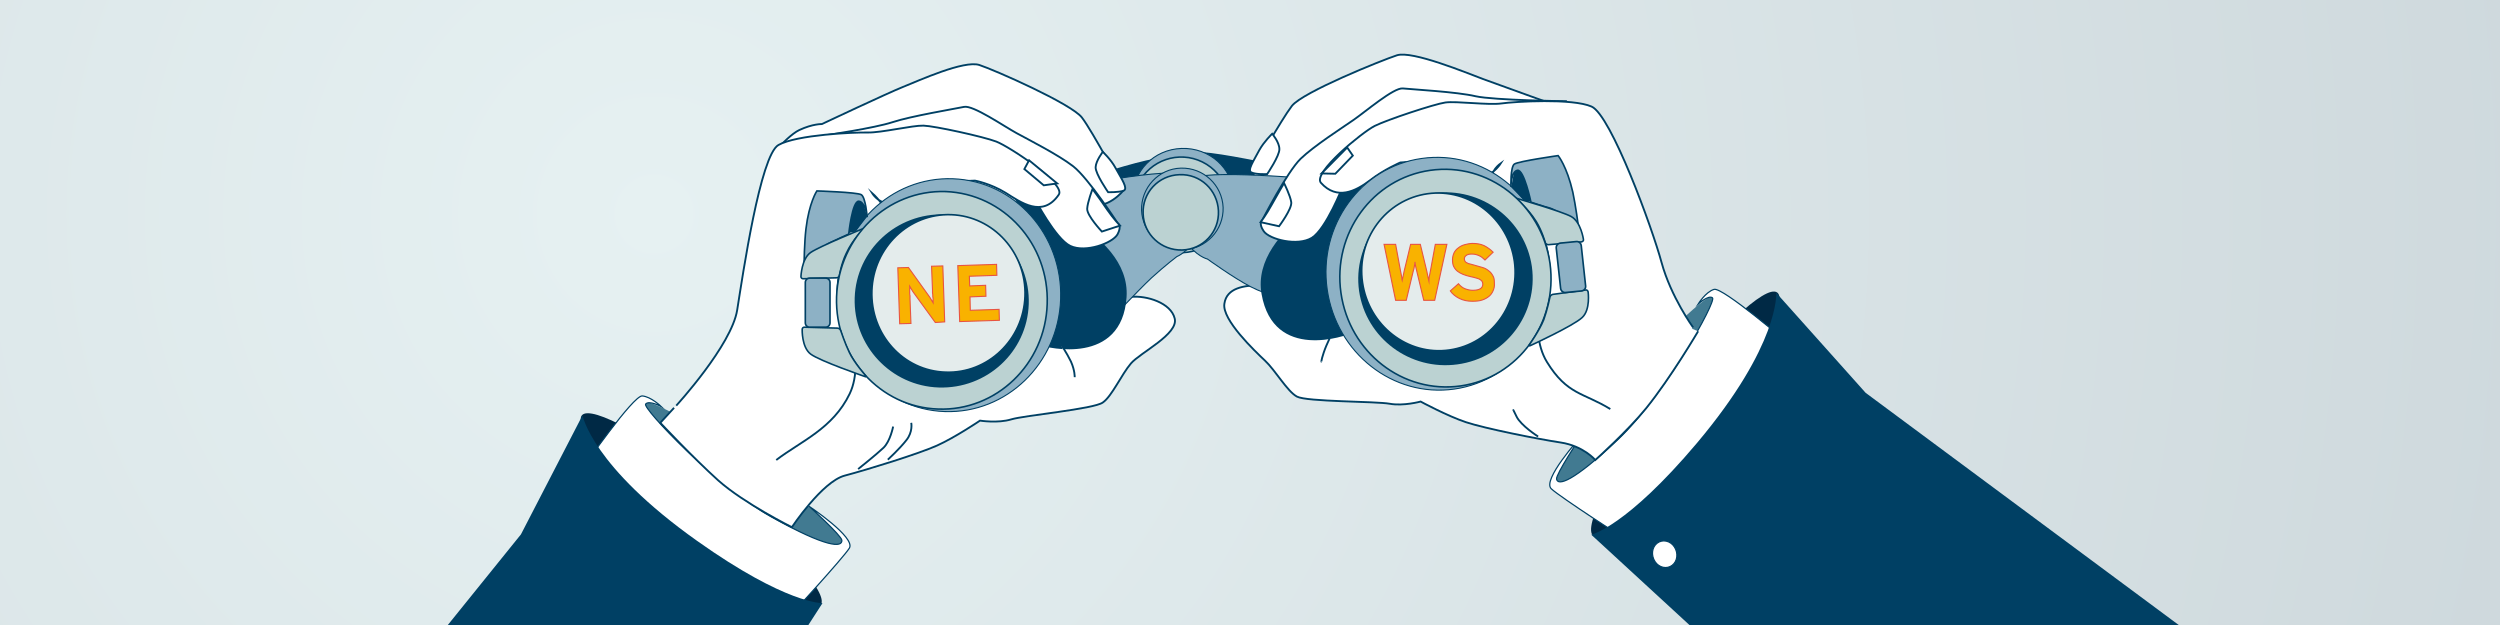
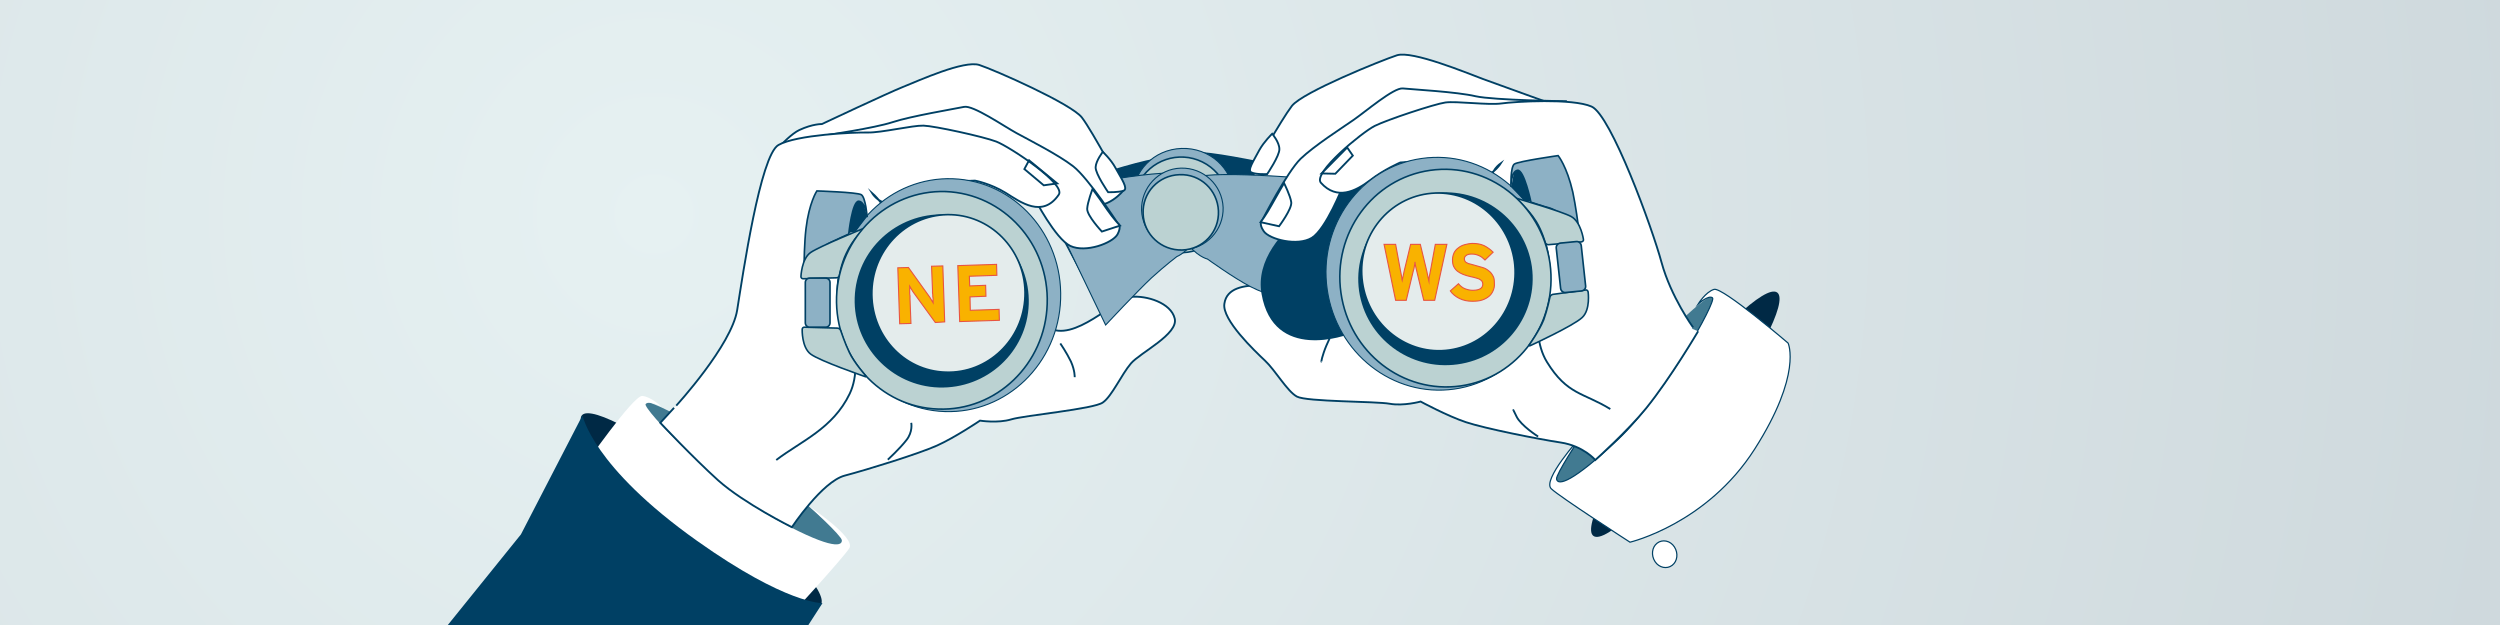
<svg xmlns="http://www.w3.org/2000/svg" version="1.1" id="Ebene_1" x="0px" y="0px" viewBox="0 0 800 200" style="enable-background:new 0 0 800 200;" xml:space="preserve">
  <rect x="0" y="0" width="800" height="200" fill="#333333" stroke="none" />
  <style type="text/css">
	.st0{fill:url(#SVGID_1_);}
	.st1{fill:none;}
	.st2{fill:#417A91;}
	.st3{fill:#002945;}
	.st4{fill:#FFFFFF;}
	.st5{fill:none;stroke:#004064;stroke-width:0.392;stroke-miterlimit:10;}
	.st6{fill:#004064;}
	.st7{fill:#8DB1C5;}
	.st8{fill:none;stroke:#004064;stroke-width:0.348;stroke-miterlimit:10;}
	.st9{fill:#BBD2D2;}
	.st10{fill:none;stroke:#004064;stroke-width:0.518;stroke-miterlimit:10;}
	.st11{fill:none;stroke:#004064;stroke-width:0.605;stroke-miterlimit:10;}
	.st12{fill:none;stroke:#004064;stroke-width:0.533;stroke-miterlimit:10;}
	.st13{fill:#E4ECEC;}
	.st14{fill:#F9B200;}
	.st15{fill:none;stroke:#E85441;stroke-width:0.355;stroke-miterlimit:11.069;}
</style>
  <g>
    <g>
      <g>
        <g>
          <radialGradient id="SVGID_1_" cx="35.929" cy="51.024" r="0.863" gradientTransform="matrix(935.255 0 0 935.255 -33389.594 -47651.629)" gradientUnits="userSpaceOnUse">
            <stop offset="0" style="stop-color:#E6F1F2" />
            <stop offset="0.945" style="stop-color:#C8D2D7" />
            <stop offset="1" style="stop-color:#C8D2D7" />
          </radialGradient>
          <polygon class="st0" points="0,0 800,0 800,200 0,200     " />
        </g>
      </g>
    </g>
  </g>
  <polyline class="st1" points="-92.7,184.1 707.3,184.1 707.3,14.1 -92.7,14.1 " />
  <path class="st2" d="M270.3,174.5c-1.7,2.4-20.2-4.1-38.2-16.9c-18-12.8-29.8-26.5-28-28.9c1.7-2.4,17.7,6.1,35.7,19  C257.7,160.5,272,172.2,270.3,174.5" />
  <path class="st3" d="M262.6,193.6c-2.9,3.5-22.4-7.2-43.5-24c-21.1-16.8-35.8-33.2-32.9-36.7c2.9-3.5,22.4,7.2,43.5,24  C250.8,173.6,265.5,190,262.6,193.6" />
  <path class="st4" d="M211.6,130.1c0,0-3.9-2.1-5-0.8c-1.1,1.3,22.6,26.3,40.4,36.2c17.8,9.9,22.5,9.7,22.4,7.4  c-0.1-1.5-10.5-10.9-10.5-10.9s15,10,12.9,13.4c-2,3.2-20.1,22.9-20.1,22.9s-25.3,0.5-46.1-18.9s-18.8-30.1-18.8-30.1  s15.8-22.7,18.7-22.6C208.3,126.9,211.6,130.1,211.6,130.1" />
-   <path class="st5" d="M211.6,130.1c0,0-3.9-2.1-5-0.8c-1.1,1.3,22.6,26.3,40.4,36.2c17.8,9.9,22.5,9.7,22.4,7.4  c-0.1-1.5-10.5-10.9-10.5-10.9s15,10,12.9,13.4c-2,3.2-20.1,22.9-20.1,22.9s-25.3,0.5-46.1-18.9s-18.8-30.1-18.8-30.1  s15.8-22.7,18.7-22.6C208.3,126.9,211.6,130.1,211.6,130.1z" />
  <path class="st6" d="M69.3,291.7L166.7,171l19.7-38.1c0,0,3,16.3,36.7,40.2c28.6,20.3,40.1,19.9,40.1,19.9l-48.8,75.6l-64.4,70.8" />
  <path class="st4" d="M237.3,210.5c-0.8,2.2-3,3.4-5,2.6c-2-0.8-2.9-3.3-2.1-5.5c0.8-2.2,3-3.4,5-2.6  C237.2,205.8,238.1,208.3,237.3,210.5" />
  <path class="st5" d="M237.3,210.5c-0.8,2.2-3,3.4-5,2.6c-2-0.8-2.9-3.3-2.1-5.5c0.8-2.2,3-3.4,5-2.6  C237.2,205.8,238.1,208.3,237.3,210.5z" />
  <path class="st2" d="M497.7,155c2.3,1.8,18.6-9.1,32.8-26c14.2-16.9,22.2-33.2,19.9-35c-2.3-1.8-15.6,10.4-29.8,27.3  C506.4,138.3,495.4,153.2,497.7,155" />
  <path class="st3" d="M509.9,171.5c3.7,2.7,19.9-12.6,36.1-34.1c16.2-21.5,26.4-41.1,22.7-43.8c-3.7-2.7-19.9,12.6-36.1,34.1  C516.3,149.3,506.2,168.9,509.9,171.5" />
  <path class="st4" d="M543.4,97.3c0,0,3.3-3,4.6-2c1.4,1-15.3,31.1-30.1,45.2c-14.8,14-19.4,15-19.8,12.8c-0.3-1.4,7.4-13.1,7.4-13.1  s-12.1,13.4-9.1,16.2c2.7,2.6,25.2,17.1,25.2,17.1s24.6-5.8,39.9-29.8c15.3-24,10.7-33.9,10.7-33.9s-21-18-23.7-17.2  C545.8,93.4,543.4,97.3,543.4,97.3" />
  <path class="st5" d="M543.4,97.3c0,0,3.3-3,4.6-2c1.4,1-15.3,31.1-30.1,45.2c-14.8,14-19.4,15-19.8,12.8c-0.3-1.4,7.4-13.1,7.4-13.1  s-12.1,13.4-9.1,16.2c2.7,2.6,25.2,17.1,25.2,17.1s24.6-5.8,39.9-29.8c15.3-24,10.7-33.9,10.7-33.9s-21-18-23.7-17.2  C545.8,93.4,543.4,97.3,543.4,97.3z" />
-   <path class="st6" d="M655.5,284.4l66.1-66.3L597,125.7l-28.6-32c0,0,1.2,16.5-25.4,48.1c-22.6,26.8-33.8,29.3-33.8,29.3l66.2,60.9  L655.5,284.4" />
  <path class="st4" d="M529.6,179.7c1.3,2,3.8,2.5,5.5,1.2s2-3.9,0.7-5.9c-1.3-2-3.8-2.5-5.5-1.2C528.6,175.1,528.3,177.7,529.6,179.7  " />
  <path class="st5" d="M529.6,179.7c1.3,2,3.8,2.5,5.5,1.2s2-3.9,0.7-5.9c-1.3-2-3.8-2.5-5.5-1.2C528.6,175.1,528.3,177.7,529.6,179.7  z" />
  <path class="st6" d="M383.5,78c0,0,3.9,2.3,8.7,5.9c4.8,3.6,16.2,13.5,16.2,13.5l15.1-41.1c0,0-40.4-10.1-45-7.3  c-4.6,2.8-6,17.6-2.4,22.8S383.5,78,383.5,78" />
  <path class="st6" d="M374.6,76.8c0,0-3.6,2.7-8.1,6.8c-4.4,4.1-14.7,15.1-14.7,15.1l-19.4-36.5c0,0,38.2-14,43.1-11.7  c4.9,2.3,8.8,13.8,5.7,19.4C378.2,75.5,374.6,76.8,374.6,76.8" />
  <path class="st7" d="M379.2,78c8.9-0.3,15.8-7.4,15.5-15.8c-0.3-8.4-7.7-15-16.6-14.7c-8.9,0.3-15.8,7.4-15.5,15.8  C362.9,71.8,370.3,78.3,379.2,78" />
  <path class="st8" d="M379.2,78c8.9-0.3,15.8-7.4,15.5-15.8c-0.3-8.4-7.7-15-16.6-14.7c-8.9,0.3-15.8,7.4-15.5,15.8  C362.9,71.8,370.3,78.3,379.2,78z" />
  <path class="st9" d="M378.6,80.6c8.4-0.3,15-7.4,14.7-15.8c-0.3-8.4-7.4-15-15.8-14.7c-8.4,0.3-15,7.4-14.7,15.8  C363.1,74.3,370.1,80.9,378.6,80.6" />
  <ellipse transform="matrix(0.441 -0.897 0.897 0.441 152.726 375.815)" class="st10" cx="378" cy="65.3" rx="15.3" ry="15.3" />
  <path class="st4" d="M501.8,35.1c0,0-22.1-7.9-27.2-9.8c-5.1-1.9-22.7-9.2-27.6-7.6c-4.9,1.6-30.2,11.8-33.6,16.2  c-3.4,4.4-12.9,21.3-12.9,21.3s5.3,6.9,12.3,4.4c7-2.4,11.5-13.3,13.5-15.5s12.5-6.9,18.8-9.4c6.3-2.4,12.9,3,17.9,2.8" />
  <path class="st11" d="M501.8,35.1c0,0-22.1-7.9-27.2-9.8c-5.1-1.9-22.7-9.2-27.6-7.6c-4.9,1.6-30.2,11.8-33.6,16.2  c-3.4,4.4-12.9,21.3-12.9,21.3s5.3,6.9,12.3,4.4c7-2.4,11.5-13.3,13.5-15.5s12.5-6.9,18.8-9.4c6.3-2.4,12.9,3,17.9,2.8" />
  <path class="st4" d="M407.1,42.8c0,0,2.3,2.7,2.3,4.9c0.1,2.1-3.9,8-3.9,8s-3.5,0.2-5-0.5c-1.5-0.6,0.6-3.6,2.5-7.2  C404.5,45.3,407.1,42.8,407.1,42.8" />
  <path class="st11" d="M407.1,42.8c0,0,2.3,2.7,2.3,4.9c0.1,2.1-3.9,8-3.9,8s-3.5,0.2-5-0.5c-1.5-0.6,0.6-3.6,2.5-7.2  C404.5,45.3,407.1,42.8,407.1,42.8z" />
  <path class="st4" d="M543.4,106c0,0-8.7,14.8-16.6,24.6c-6,7.4-16.3,16.6-16.3,16.6s-3.8-4.5-11.1-5.6c-7.3-1.1-24.3-4.5-30.3-6.5  c-6-2-14.5-6.6-14.5-6.6s-5.5,1.5-9.9,0.7c-4.4-0.8-26.6-0.6-29.7-2.3c-3.1-1.7-6.9-8.4-10.2-11.5c-3.3-3.1-13.8-13.1-13-18.2  c0.7-5.1,6.3-5.9,11.4-5.9c5,0,19.2,16,26.9,9.8c7.7-6.1,58-16,60.1-16.3c2.1-0.3,6,2,6,2" />
  <path class="st11" d="M543.4,106c0,0-8.7,14.8-16.6,24.6c-6,7.4-16.3,16.6-16.3,16.6s-3.8-4.5-11.1-5.6c-7.3-1.1-24.3-4.5-30.3-6.5  c-6-2-14.5-6.6-14.5-6.6s-5.5,1.5-9.9,0.7c-4.4-0.8-26.6-0.6-29.7-2.3c-3.1-1.7-6.9-8.4-10.2-11.5c-3.3-3.1-13.8-13.1-13-18.2  c0.7-5.1,6.3-5.9,11.4-5.9c5,0,19.2,16,26.9,9.8c7.7-6.1,58-16,60.1-16.3c2.1-0.3,6,2,6,2" />
  <path class="st7" d="M386.4,82.9c0,0,8.3,6,13.7,8.8c5.3,2.8,15.9,5.7,15.9,5.7l11.4-39.6c0,0-40-3.7-44.6-0.9  c-4.6,2.8-7.3,14.6-3.7,19.9S386.4,82.9,386.4,82.9" />
  <path class="st8" d="M386.4,82.9c0,0,8.3,6,13.7,8.8c5.3,2.8,15.9,5.7,15.9,5.7l11.4-39.6c0,0-40-3.7-44.6-0.9  c-4.6,2.8-7.3,14.6-3.7,19.9S386.4,82.9,386.4,82.9z" />
  <path class="st6" d="M436.5,57.2c0,0-36.6,15.2-32.8,36.9c3.8,21.7,27,13.4,29,12.4c2-1-5.3-27.2-1.9-34.2  C434.1,65.4,436.5,57.2,436.5,57.2" />
  <path class="st4" d="M429.7,59.6c0,0-5.3,13.6-9.9,16.5c-4.6,2.8-13.6,0.5-15.4-2.1c-1.8-2.6-0.5-3.5-0.5-3.5s7.9-15.4,12.3-19.7  c4.4-4.2,13-9.7,16.9-12.4c3.9-2.7,12.9-10.4,15.8-10.1c2.9,0.3,17.4,1.1,23.3,2.5c5.9,1.3,29.2,1.6,29.2,1.6" />
  <path class="st11" d="M429.7,59.6c0,0-5.3,13.6-9.9,16.5c-4.6,2.8-13.6,0.5-15.4-2.1c-1.8-2.6-0.5-3.5-0.5-3.5s7.9-15.4,12.3-19.7  c4.4-4.2,13-9.7,16.9-12.4c3.9-2.7,12.9-10.4,15.8-10.1c2.9,0.3,17.4,1.1,23.3,2.5c5.9,1.3,29.2,1.6,29.2,1.6" />
  <path class="st4" d="M541.8,104.8c0,0-7.1-9.8-10.1-20.8c-3-11.1-16.2-47.2-22.4-49.9c-6.1-2.7-24.6-1.6-28.8-1  c-4.2,0.6-14.5-0.8-18-0.3c-3.5,0.5-18.6,5.5-22.6,7.5c-4,2-20,15.1-17.2,18.2c5.1,5.7,11.1,2.7,15.7-0.8c4.5-3.5,9.7-5.7,9.7-5.7  s10.6-0.8,15-0.7c4.3,0.1,9.4,5.2,12.2,4.8c2.8-0.4,5-3.9,5-3.9s-4.1,2.9-2.3,5.5c1.8,2.6,14.9,17.4,15.7,23.1  c0.8,5.6-5.2,24.4,1.3,35c6.5,10.6,11.7,9.8,20.3,15.1" />
  <path class="st11" d="M541.8,104.8c0,0-7.1-9.8-10.1-20.8c-3-11.1-16.2-47.2-22.4-49.9c-6.1-2.7-24.6-1.6-28.8-1  c-4.2,0.6-14.5-0.8-18-0.3c-3.5,0.5-18.6,5.5-22.6,7.5c-4,2-20,15.1-17.2,18.2c5.1,5.7,11.1,2.7,15.7-0.8c4.5-3.5,9.7-5.7,9.7-5.7  s10.6-0.8,15-0.7c4.3,0.1,9.4,5.2,12.2,4.8c2.8-0.4,5-3.9,5-3.9s-4.1,2.9-2.3,5.5c1.8,2.6,14.9,17.4,15.7,23.1  c0.8,5.6-5.2,24.4,1.3,35c6.5,10.6,11.7,9.8,20.3,15.1" />
  <path class="st4" d="M484.3,131.3c0,0-0.3-0.7,1,2c1.4,2.9,6.9,6.4,6.9,6.4" />
  <path class="st11" d="M484.3,131.3c0,0-0.3-0.7,1,2c1.4,2.9,6.9,6.4,6.9,6.4" />
  <path class="st4" d="M426.3,106.7c0,0-1.7,3.1-2.7,6.1c-1,3-0.7,3-0.7,3" />
  <path class="st11" d="M426.3,106.7c0,0-1.7,3.1-2.7,6.1c-1,3-0.7,3-0.7,3" />
  <path class="st4" d="M410.9,58.6c0,0-2.3,3.9-4,7c-1.7,3.1-3.5,5.5-3.5,5.5l5.9,1.3c0,0,4.2-5.6,3.9-7.7  C412.9,62.6,410.9,58.6,410.9,58.6" />
  <path class="st11" d="M410.9,58.6c0,0-2.3,3.9-4,7c-1.7,3.1-3.5,5.5-3.5,5.5l5.9,1.3c0,0,4.2-5.6,3.9-7.7  C412.9,62.6,410.9,58.6,410.9,58.6z" />
  <polygon class="st4" points="422.9,55.5 427.3,55.6 432.9,49.8 431.1,47.2 " />
  <polygon class="st11" points="422.9,55.5 427.3,55.6 432.9,49.8 431.1,47.2 " />
  <polyline class="st1" points="-92.7,251.1 707.3,251.1 707.3,14.1 -92.7,14.1 " />
  <path class="st7" d="M465.4,124.5c-19.6,2.8-37.8-11.5-40.7-31.9s10.7-39.2,30.3-41.9c19.6-2.8,37.8,11.5,40.7,31.9  C498.5,102.9,485,121.7,465.4,124.5" />
  <path class="st8" d="M465.4,124.5c-19.6,2.8-37.8-11.5-40.7-31.9s10.7-39.2,30.3-41.9c19.6-2.8,37.8,11.5,40.7,31.9  C498.5,102.9,485,121.7,465.4,124.5z" />
  <path class="st6" d="M487.7,53.6c-2.1,0.3-3.3,1.9-3.3,1.9l-0.8,4.4l4.2,4.4l2.9,0.3L487.7,53.6z" />
  <path class="st7" d="M489.9,64.7c0,0-2.2-10.5-4.3-10.2c-2.1,0.3-2.1,5.3-2.1,5.3s-0.2-6.4,1.1-7.3c1.3-0.9,14-2.7,14-2.7  s2.8,3.4,4.7,11.7c0.9,4.2,1.8,11,1.8,11s-6.1-4.9-9.1-5.9C494,66.1,489.9,64.7,489.9,64.7" />
  <path class="st12" d="M489.9,64.7c0,0-2.2-10.5-4.3-10.2c-2.1,0.3-2.1,5.3-2.1,5.3s-0.2-6.4,1.1-7.3c1.3-0.9,14-2.7,14-2.7  s2.8,3.4,4.7,11.7c0.9,4.2,1.8,11,1.8,11s-6.1-4.9-9.1-5.9C494,66.1,489.9,64.7,489.9,64.7z" />
  <path class="st9" d="M485.2,63.8c-0.3-0.3-0.2-0.4,0.2-0.3c0,0,14.3,4.1,17.4,5.8c3.1,1.7,3.9,7.3,3.9,7.3c0.1,0.4-0.2,0.7-0.6,0.8  l-10.6,0.9c-0.4,0-0.8-0.2-1-0.6c0,0-1-3.7-2.9-6.8C488.7,66.3,485.2,63.8,485.2,63.8" />
  <path class="st10" d="M485.2,63.8c-0.3-0.3-0.2-0.4,0.2-0.3c0,0,14.3,4.1,17.4,5.8c3.1,1.7,3.9,7.3,3.9,7.3c0.1,0.4-0.2,0.7-0.6,0.8  l-10.6,0.9c-0.4,0-0.8-0.2-1-0.6c0,0-1-3.7-2.9-6.8C488.7,66.3,485.2,63.8,485.2,63.8z" />
  <path class="st9" d="M467.4,123.5c-18.5,2.6-35.6-10.7-38.3-29.8c-2.7-19,10.1-36.6,28.6-39.2c18.5-2.6,35.6,10.7,38.3,29.8  C498.6,103.3,485.8,120.9,467.4,123.5" />
  <path class="st10" d="M467.4,123.5c-18.5,2.6-35.6-10.7-38.3-29.8c-2.7-19,10.1-36.6,28.6-39.2c18.5-2.6,35.6,10.7,38.3,29.8  C498.6,103.3,485.8,120.9,467.4,123.5z" />
  <path class="st6" d="M466.4,116.6c-15.2,2.1-29.3-8.4-31.5-23.5c-2.1-15.1,8.5-29.2,23.8-31.3c15.2-2.1,29.3,8.4,31.5,23.5  C492.3,100.5,481.7,114.5,466.4,116.6" />
  <path class="st13" d="M463.8,112c-13.4,1.9-25.8-7.8-27.8-21.6s7.4-26.5,20.8-28.4c13.4-1.9,25.8,7.8,27.8,21.6  C486.5,97.4,477.2,110.1,463.8,112" />
  <path class="st12" d="M463.8,112c-13.4,1.9-25.8-7.8-27.8-21.6s7.4-26.5,20.8-28.4c13.4-1.9,25.8,7.8,27.8,21.6  C486.5,97.4,477.2,110.1,463.8,112z" />
  <path class="st9" d="M489.4,110.3c-0.2,0.3-0.1,0.5,0.3,0.3c0,0,13.9-6.4,16.6-9c2.7-2.5,1.9-8.2,1.9-8.2c-0.1-0.4-0.4-0.7-0.8-0.6  l-10.5,1.4c-0.4,0.1-0.8,0.4-0.9,0.8c0,0-0.9,4.3-2,7.3C492.6,105.8,489.4,110.3,489.4,110.3" />
  <path class="st10" d="M489.4,110.3c-0.2,0.3-0.1,0.5,0.3,0.3c0,0,13.9-6.4,16.6-9c2.7-2.5,1.9-8.2,1.9-8.2c-0.1-0.4-0.4-0.7-0.8-0.6  l-10.5,1.4c-0.4,0.1-0.8,0.4-0.9,0.8c0,0-0.9,4.3-2,7.3C492.6,105.8,489.4,110.3,489.4,110.3z" />
  <path class="st4" d="M215.7,130.5l-4.4,4.8c0,0,10.3,11,18.5,18.4c8.3,7.4,23.6,15,23.6,15s9.7-14.6,16.9-16.5  c7.2-1.9,23.7-7,29.5-9.6c5.8-2.6,13.8-8,13.8-8s5.7,0.9,10-0.4c4.3-1.3,26.4-3.3,29.3-5.4c2.9-2,6-9,9-12.5c3-3.5,15.3-9.4,14-14.4  c-1.2-5-9-7.4-14-6.9c-5,0.5-18.3,15-26.6,9.7c-8.3-5.3-59.4-9.9-61.5-10c-2.1-0.1-5.8,2.6-5.8,2.6" />
  <path class="st11" d="M215.7,130.5l-4.4,4.8c0,0,10.3,11,18.5,18.4c8.3,7.4,23.6,15,23.6,15s9.7-14.6,16.9-16.5  c7.2-1.9,23.7-7,29.5-9.6c5.8-2.6,13.8-8,13.8-8s5.7,0.9,10-0.4c4.3-1.3,26.4-3.3,29.3-5.4c2.9-2,6-9,9-12.5c3-3.5,15.3-9.4,14-14.4  c-1.2-5-9-7.4-14-6.9c-5,0.5-18.3,15-26.6,9.7c-8.3-5.3-59.4-9.9-61.5-10c-2.1-0.1-5.8,2.6-5.8,2.6" />
  <path class="st7" d="M376.6,82.1c0,0-3.6,2.7-8.1,6.8c-4.4,4.1-14.7,15.1-14.7,15.1l-20.5-42.6c0,0,39.4-7.9,44.3-5.6  c4.9,2.3,8.8,13.8,5.7,19.4C380.2,80.8,376.6,82.1,376.6,82.1" />
  <path class="st8" d="M376.6,82.1c0,0-3.6,2.7-8.1,6.8c-4.4,4.1-14.7,15.1-14.7,15.1l-20.5-42.6c0,0,39.4-7.9,44.3-5.6  c4.9,2.3,8.8,13.8,5.7,19.4C380.2,80.8,376.6,82.1,376.6,82.1z" />
  <path class="st4" d="M249.9,46.4c0,0,3.5-3.7,5.9-4.8c4.3-2,7.2-1.9,7.2-1.9s21-9.9,26-11.9s19.5-8.6,24.4-7s29.4,12.4,32.8,16.8  c3.4,4.4,13.4,23.2,13.4,23.2s-5.2,6.9-12.2,4.5c-7-2.4-11.6-13.2-13.7-15.4c-2.1-2.2-12.6-6.8-18.9-9.2c-6.3-2.4-12.9,3.1-17.9,2.9  " />
  <path class="st11" d="M249.9,46.4c0,0,3.5-3.7,5.9-4.8c4.3-2,7.2-1.9,7.2-1.9s21-9.9,26-11.9s19.5-8.6,24.4-7s29.4,12.4,32.8,16.8  c3.4,4.4,13.4,23.2,13.4,23.2s-5.2,6.9-12.2,4.5c-7-2.4-11.6-13.2-13.7-15.4c-2.1-2.2-12.6-6.8-18.9-9.2c-6.3-2.4-12.9,3.1-17.9,2.9  " />
-   <path class="st6" d="M324,61.8c0,0,38,11.3,36.5,33.3c-1.5,22-25.4,16.2-27.5,15.4c-2.1-0.8,2.4-27.6-1.6-34.2  C327.2,69.7,324,61.8,324,61.8" />
  <path class="st4" d="M331,63.4c0,0,6.7,13,11.5,15.3c4.9,2.3,13.5-0.9,15.1-3.7c1.5-2.8,0.1-3.5,0.1-3.5s-9.4-14.5-14.3-18.3  c-4.8-3.7-13.9-8.3-18.1-10.6c-4.2-2.3-13.9-9-16.8-8.4c-2.9,0.6-17.2,3-22.9,4.9c-5.8,1.9-21.5,4.2-21.5,4.2" />
  <path class="st11" d="M331,63.4c0,0,6.7,13,11.5,15.3c4.9,2.3,13.5-0.9,15.1-3.7c1.5-2.8,0.1-3.5,0.1-3.5s-9.4-14.5-14.3-18.3  c-4.8-3.7-13.9-8.3-18.1-10.6c-4.2-2.3-13.9-9-16.8-8.4c-2.9,0.6-17.2,3-22.9,4.9c-5.8,1.9-21.5,4.2-21.5,4.2" />
  <path class="st4" d="M216.4,129.8c0,0,17.7-19.3,19.5-30.6c1.8-11.3,7.4-49.5,13.2-52.8c5.8-3.3,24.3-4.1,28.6-4  c4.3,0.1,14.3-2.3,17.8-2.2c3.5,0.1,19.1,3.5,23.3,5.1c4.2,1.6,22.4,13.6,20,17c-5.2,7.6-12.2,2.4-17-0.6c-4.9-3-9.8-3.9-9.8-3.9  s-10.7,0.3-15,0.9c-4.3,0.6-10.5,6.3-13.3,6.2c-2.8-0.1-4.7-3.2-4.7-3.2s5.6,4.9,4.1,7.7c-1.5,2.8-13.4,16-13.5,21.7  c-0.2,5.7,7.7,23.7,2.3,34.9c-5.4,11.2-15.5,15.1-23.5,21.2" />
  <path class="st11" d="M216.4,129.8c0,0,17.7-19.3,19.5-30.6c1.8-11.3,7.4-49.5,13.2-52.8c5.8-3.3,24.3-4.1,28.6-4  c4.3,0.1,14.3-2.3,17.8-2.2c3.5,0.1,19.1,3.5,23.3,5.1c4.2,1.6,22.4,13.6,20,17c-5.2,7.6-12.2,2.4-17-0.6c-4.9-3-9.8-3.9-9.8-3.9  s-10.7,0.3-15,0.9c-4.3,0.6-10.5,6.3-13.3,6.2c-2.8-0.1-4.7-3.2-4.7-3.2s5.6,4.9,4.1,7.7c-1.5,2.8-13.4,16-13.5,21.7  c-0.2,5.7,7.7,23.7,2.3,34.9c-5.4,11.2-15.5,15.1-23.5,21.2" />
  <path class="st4" d="M291.6,135.3c0,0,0.6,2.9-1.6,5.6c-2.2,2.8-5.9,6.2-5.9,6.2" />
  <path class="st11" d="M291.6,135.3c0,0,0.6,2.9-1.6,5.6c-2.2,2.8-5.9,6.2-5.9,6.2" />
  <path class="st4" d="M285.8,136.5c0,0-0.9,4.7-3.1,6.8c-2.2,2.1-8.1,6.8-8.1,6.8" />
-   <path class="st11" d="M285.8,136.5c0,0-0.9,4.7-3.1,6.8c-2.2,2.1-8.1,6.8-8.1,6.8" />
  <path class="st4" d="M339.3,109.9c0,0,2,2.9,3.4,5.8c1.3,2.9,1.2,5,1.2,5" />
  <path class="st11" d="M339.3,109.9c0,0,2,2.9,3.4,5.8c1.3,2.9,1.2,5,1.2,5" />
  <path class="st4" d="M352.9,48.6c0,0-2.2,2.8-2.3,4.9c-0.1,2.1,4,8,4,8s3.5,0.1,5-0.5c1.4-0.7-0.6-3.6-2.6-7.2  C355.5,51,352.9,48.6,352.9,48.6" />
  <path class="st11" d="M352.9,48.6c0,0-2.2,2.8-2.3,4.9c-0.1,2.1,4,8,4,8s3.5,0.1,5-0.5c1.4-0.7-0.6-3.6-2.6-7.2  C355.5,51,352.9,48.6,352.9,48.6z" />
  <path class="st4" d="M349.6,60.5c0,0,2.7,3.6,4.7,6.6c2,2.9,4.1,5.1,4.1,5.1l-5.8,1.9c0,0-4.8-5.1-4.7-7.3  C348,64.7,349.6,60.5,349.6,60.5" />
  <path class="st11" d="M349.6,60.5c0,0,2.7,3.6,4.7,6.6c2,2.9,4.1,5.1,4.1,5.1l-5.8,1.9c0,0-4.8-5.1-4.7-7.3  C348,64.7,349.6,60.5,349.6,60.5z" />
-   <polygon class="st4" points="338.3,58.7 334,59.3 327.8,54.1 329.3,51.3 " />
  <polygon class="st11" points="338.3,58.7 334,59.3 327.8,54.1 329.3,51.3 " />
  <polyline class="st1" points="707.3,277.1 707.3,14.1 -92.7,14.1 " />
  <path class="st7" d="M302.3,131.7c19.8,0.7,36.4-15.4,37.1-36c0.7-20.6-14.7-37.8-34.5-38.5c-19.8-0.7-36.4,15.4-37.1,36  C267.1,113.8,282.5,131,302.3,131.7" />
  <path class="st8" d="M302.3,131.7c19.8,0.7,36.4-15.4,37.1-36c0.7-20.6-14.7-37.8-34.5-38.5c-19.8-0.7-36.4,15.4-37.1,36  C267.1,113.8,282.5,131,302.3,131.7z" />
  <path class="st6" d="M272.7,63.5c2.1,0.1,3.5,1.5,3.5,1.5l1.3,4.3l-3.7,4.8l-2.9,0.6L272.7,63.5z" />
  <path class="st7" d="M271.6,74.9c0,0,1.1-10.6,3.2-10.5c2.1,0.1,2.7,5.1,2.7,5.1s-0.5-6.4-1.9-7.2c-1.4-0.8-14.2-1.2-14.2-1.2  s-2.5,3.7-3.5,12.2c-0.5,4.2-0.6,11.1-0.6,11.1s5.6-5.5,8.5-6.8C267.8,76.6,271.6,74.9,271.6,74.9" />
  <path class="st12" d="M271.6,74.9c0,0,1.1-10.6,3.2-10.5c2.1,0.1,2.7,5.1,2.7,5.1s-0.5-6.4-1.9-7.2c-1.4-0.8-14.2-1.2-14.2-1.2  s-2.5,3.7-3.5,12.2c-0.5,4.2-0.6,11.1-0.6,11.1s5.6-5.5,8.5-6.8C267.8,76.6,271.6,74.9,271.6,74.9z" />
  <path class="st9" d="M276.3,73.5c0.2-0.3,0.1-0.4-0.2-0.3c0,0-13.8,5.6-16.7,7.6c-2.9,2-3.1,7.7-3.1,7.7c0,0.4,0.3,0.7,0.7,0.7  l10.7-0.3c0.4,0,0.8-0.3,0.9-0.7c0,0,0.6-3.8,2.2-7.1C273,76.3,276.3,73.5,276.3,73.5" />
  <path class="st10" d="M276.3,73.5c0.2-0.3,0.1-0.4-0.2-0.3c0,0-13.8,5.6-16.7,7.6c-2.9,2-3.1,7.7-3.1,7.7c0,0.4,0.3,0.7,0.7,0.7  l10.7-0.3c0.4,0,0.8-0.3,0.9-0.7c0,0,0.6-3.8,2.2-7.1C273,76.3,276.3,73.5,276.3,73.5z" />
  <path class="st9" d="M300.2,130.9c18.6,0.7,34.3-14.4,34.9-33.6c0.7-19.2-13.9-35.3-32.5-36C284,60.7,268.4,75.8,267.7,95  C267.1,114.2,281.6,130.3,300.2,130.9" />
  <path class="st10" d="M300.2,130.9c18.6,0.7,34.3-14.4,34.9-33.6c0.7-19.2-13.9-35.3-32.5-36C284,60.7,268.4,75.8,267.7,95  C267.1,114.2,281.6,130.3,300.2,130.9z" />
  <path class="st6" d="M300.4,124c15.4,0.5,28.3-11.4,28.8-26.7c0.5-15.3-11.5-28.1-26.9-28.7c-15.4-0.5-28.3,11.4-28.8,26.7  S285.1,123.5,300.4,124" />
  <path class="st13" d="M302.6,119.1c13.5,0.5,24.9-10.4,25.4-24.3s-10.1-25.6-23.6-26.1c-13.5-0.5-24.9,10.4-25.4,24.3  C278.5,107,289,118.7,302.6,119.1" />
  <path class="st12" d="M302.6,119.1c13.5,0.5,24.9-10.4,25.4-24.3s-10.1-25.6-23.6-26.1c-13.5-0.5-24.9,10.4-25.4,24.3  C278.5,107,289,118.7,302.6,119.1z" />
  <path class="st9" d="M277,120.2c0.2,0.3,0.1,0.5-0.2,0.3c0,0-14.5-5-17.4-7.2c-2.9-2.2-2.7-7.9-2.7-7.9c0-0.4,0.3-0.7,0.7-0.7  l10.6,0.3c0.4,0,0.8,0.3,1,0.7c0,0,1.4,4.2,2.8,7.1C273.3,116,277,120.2,277,120.2" />
  <path class="st10" d="M277,120.2c0.2,0.3,0.1,0.5-0.2,0.3c0,0-14.5-5-17.4-7.2c-2.9-2.2-2.7-7.9-2.7-7.9c0-0.4,0.3-0.7,0.7-0.7  l10.6,0.3c0.4,0,0.8,0.3,1,0.7c0,0,1.4,4.2,2.8,7.1C273.3,116,277,120.2,277,120.2z" />
  <path class="st7" d="M259.1,89c-0.8,0-1.4,0.6-1.4,1.4v12.9c0,0.8,0.6,1.4,1.4,1.4h5.1c0.8,0,1.4-0.6,1.4-1.4V90.4  c0-0.8-0.6-1.4-1.4-1.4H259.1z" />
  <path class="st12" d="M259.1,89c-0.8,0-1.4,0.6-1.4,1.4v12.9c0,0.8,0.6,1.4,1.4,1.4h5.1c0.8,0,1.4-0.6,1.4-1.4V90.4  c0-0.8-0.6-1.4-1.4-1.4H259.1z" />
  <path class="st7" d="M378.8,79.9c7.2-0.3,12.8-6.3,12.6-13.5c-0.3-7.2-6.3-12.8-13.5-12.6c-7.2,0.2-12.8,6.3-12.6,13.5  C365.6,74.5,371.6,80.1,378.8,79.9" />
  <path class="st8" d="M378.8,79.9c7.2-0.3,12.8-6.3,12.6-13.5c-0.3-7.2-6.3-12.8-13.5-12.6c-7.2,0.2-12.8,6.3-12.6,13.5  C365.6,74.5,371.6,80.1,378.8,79.9z" />
  <path class="st9" d="M378.3,80c6.7-0.2,11.9-5.8,11.6-12.5s-5.8-11.9-12.5-11.6c-6.7,0.2-11.9,5.8-11.6,12.5  C366,75,371.6,80.2,378.3,80" />
  <path class="st10" d="M378.3,80c6.7-0.2,11.9-5.8,11.6-12.5s-5.8-11.9-12.5-11.6c-6.7,0.2-11.9,5.8-11.6,12.5  C366,75,371.6,80.2,378.3,80z" />
  <path class="st7" d="M504.4,77.3c0.8-0.1,1.5,0.5,1.6,1.3l1.4,12.9c0.1,0.8-0.5,1.5-1.3,1.6l-5.1,0.5c-0.8,0.1-1.5-0.5-1.6-1.3  L498,79.4c-0.1-0.8,0.5-1.5,1.3-1.6L504.4,77.3z" />
  <path class="st12" d="M504.4,77.3c0.8-0.1,1.5,0.5,1.6,1.3l1.4,12.9c0.1,0.8-0.5,1.5-1.3,1.6l-5.1,0.5c-0.8,0.1-1.5-0.5-1.6-1.3  L498,79.4c-0.1-0.8,0.5-1.5,1.3-1.6L504.4,77.3z" />
  <path class="st14" d="M307.1,102.9L306.5,85l12.4-0.4l0.1,3.5l-8.8,0.3l0.1,3.1l5.1-0.2l0.1,3.5l-5.1,0.2l0.1,4.3l9.2-0.3l0.1,3.5  L307.1,102.9z M299.3,103.2l-6.9-9.5c-0.2-0.3-0.5-0.7-0.7-1.1c-0.3-0.4-0.5-0.7-0.6-0.9c0,0.2,0,0.4,0,0.8c0,0.3,0,0.7,0,1.1  c0,0.4,0,0.8,0.1,1.1c0,0.4,0,0.7,0,0.9l0.3,7.9l-3.6,0.1l-0.6-17.9l3.4-0.1l6.6,9.2c0.2,0.3,0.5,0.7,0.7,1.1  c0.3,0.4,0.5,0.7,0.6,0.9c0-0.2,0-0.4,0-0.8c0-0.3,0-0.7-0.1-1.1c0-0.4,0-0.8-0.1-1.2c0-0.4,0-0.7,0-0.9l-0.3-7.6l3.6-0.1l0.6,17.9  L299.3,103.2z" />
  <path class="st15" d="M307.1,102.9L306.5,85l12.4-0.4l0.1,3.5l-8.8,0.3l0.1,3.1l5.1-0.2l0.1,3.5l-5.1,0.2l0.1,4.3l9.2-0.3l0.1,3.5  L307.1,102.9z M299.3,103.2l-6.9-9.5c-0.2-0.3-0.5-0.7-0.7-1.1c-0.3-0.4-0.5-0.7-0.6-0.9c0,0.2,0,0.4,0,0.8c0,0.3,0,0.7,0,1.1  c0,0.4,0,0.8,0.1,1.1c0,0.4,0,0.7,0,0.9l0.3,7.9l-3.6,0.1l-0.6-17.9l3.4-0.1l6.6,9.2c0.2,0.3,0.5,0.7,0.7,1.1  c0.3,0.4,0.5,0.7,0.6,0.9c0-0.2,0-0.4,0-0.8c0-0.3,0-0.7-0.1-1.1c0-0.4,0-0.8-0.1-1.2c0-0.4,0-0.7,0-0.9l-0.3-7.6l3.6-0.1l0.6,17.9  L299.3,103.2z" />
  <path class="st14" d="M477.8,93c-0.3,0.7-0.7,1.3-1.3,1.8c-0.6,0.5-1.3,0.9-2.2,1.2c-0.9,0.3-1.9,0.4-3.2,0.4  c-1.5,0-2.9-0.3-4.1-0.9c-1.2-0.6-2.2-1.4-2.9-2.4l2.6-2.3c0.6,0.7,1.3,1.3,2.1,1.6c0.8,0.3,1.6,0.5,2.5,0.5c1.1,0,1.9-0.2,2.4-0.5  c0.5-0.3,0.8-0.8,0.8-1.5c0-0.3-0.1-0.5-0.2-0.8c-0.1-0.2-0.3-0.4-0.6-0.6c-0.3-0.2-0.7-0.4-1.2-0.5c-0.5-0.2-1.2-0.3-2-0.5  c-0.8-0.2-1.6-0.4-2.3-0.7c-0.7-0.3-1.3-0.6-1.8-1c-0.5-0.4-0.9-0.9-1.2-1.5c-0.3-0.6-0.4-1.3-0.4-2.2c0-0.8,0.2-1.5,0.5-2.2  c0.3-0.6,0.8-1.2,1.4-1.6c0.6-0.5,1.3-0.8,2-1c0.8-0.2,1.6-0.4,2.5-0.4c1.4,0,2.6,0.2,3.7,0.7c1,0.5,2,1.2,2.9,2.1l-2.6,2.5  c-0.6-0.6-1.2-1.1-1.9-1.4c-0.7-0.3-1.4-0.5-2.2-0.5c-0.5,0-0.9,0-1.2,0.1c-0.3,0.1-0.6,0.2-0.8,0.4c-0.2,0.2-0.3,0.3-0.4,0.5  c-0.1,0.2-0.1,0.4-0.1,0.6c0,0.3,0.1,0.5,0.2,0.7c0.1,0.2,0.3,0.4,0.6,0.5c0.3,0.2,0.6,0.3,1.1,0.4c0.5,0.1,1,0.3,1.8,0.5  c0.7,0.2,1.4,0.4,2.1,0.6c0.7,0.2,1.3,0.5,1.9,1c0.6,0.4,1,0.9,1.4,1.6c0.4,0.6,0.5,1.4,0.5,2.4C478.3,91.5,478.1,92.3,477.8,93   M459.1,96.1h-3.5l-2.2-9.2c-0.1-0.5-0.3-1.1-0.4-1.7c-0.1-0.6-0.2-1-0.2-1.4c0,0.3-0.1,0.8-0.2,1.4c-0.1,0.6-0.2,1.1-0.4,1.7  l-2.2,9.2h-3.4l-3.7-17.9h3.7l1.6,8.7c0.1,0.4,0.2,1,0.3,1.5c0.1,0.6,0.1,1,0.2,1.4c0.1-0.4,0.2-0.8,0.3-1.4  c0.1-0.6,0.2-1.1,0.3-1.5l2.1-8.7h3.1l2.1,8.7c0.1,0.4,0.2,1,0.3,1.5c0.1,0.6,0.2,1,0.3,1.4c0-0.4,0.1-0.9,0.2-1.4  c0.1-0.6,0.2-1.1,0.3-1.5l1.6-8.7h3.7L459.1,96.1z" />
  <path class="st15" d="M477.8,93c-0.3,0.7-0.7,1.3-1.3,1.8c-0.6,0.5-1.3,0.9-2.2,1.2c-0.9,0.3-1.9,0.4-3.2,0.4  c-1.5,0-2.9-0.3-4.1-0.9c-1.2-0.6-2.2-1.4-2.9-2.4l2.6-2.3c0.6,0.7,1.3,1.3,2.1,1.6c0.8,0.3,1.6,0.5,2.5,0.5c1.1,0,1.9-0.2,2.4-0.5  c0.5-0.3,0.8-0.8,0.8-1.5c0-0.3-0.1-0.5-0.2-0.8c-0.1-0.2-0.3-0.4-0.6-0.6c-0.3-0.2-0.7-0.4-1.2-0.5c-0.5-0.2-1.2-0.3-2-0.5  c-0.8-0.2-1.6-0.4-2.3-0.7c-0.7-0.3-1.3-0.6-1.8-1c-0.5-0.4-0.9-0.9-1.2-1.5c-0.3-0.6-0.4-1.3-0.4-2.2c0-0.8,0.2-1.5,0.5-2.2  c0.3-0.6,0.8-1.2,1.4-1.6c0.6-0.5,1.3-0.8,2-1c0.8-0.2,1.6-0.4,2.5-0.4c1.4,0,2.6,0.2,3.7,0.7c1,0.5,2,1.2,2.9,2.1l-2.6,2.5  c-0.6-0.6-1.2-1.1-1.9-1.4c-0.7-0.3-1.4-0.5-2.2-0.5c-0.5,0-0.9,0-1.2,0.1c-0.3,0.1-0.6,0.2-0.8,0.4c-0.2,0.2-0.3,0.3-0.4,0.5  c-0.1,0.2-0.1,0.4-0.1,0.6c0,0.3,0.1,0.5,0.2,0.7c0.1,0.2,0.3,0.4,0.6,0.5c0.3,0.2,0.6,0.3,1.1,0.4c0.5,0.1,1,0.3,1.8,0.5  c0.7,0.2,1.4,0.4,2.1,0.6c0.7,0.2,1.3,0.5,1.9,1c0.6,0.4,1,0.9,1.4,1.6c0.4,0.6,0.5,1.4,0.5,2.4C478.3,91.5,478.1,92.3,477.8,93z   M459.1,96.1h-3.5l-2.2-9.2c-0.1-0.5-0.3-1.1-0.4-1.7c-0.1-0.6-0.2-1-0.2-1.4c0,0.3-0.1,0.8-0.2,1.4c-0.1,0.6-0.2,1.1-0.4,1.7  l-2.2,9.2h-3.4l-3.7-17.9h3.7l1.6,8.7c0.1,0.4,0.2,1,0.3,1.5c0.1,0.6,0.1,1,0.2,1.4c0.1-0.4,0.2-0.8,0.3-1.4  c0.1-0.6,0.2-1.1,0.3-1.5l2.1-8.7h3.1l2.1,8.7c0.1,0.4,0.2,1,0.3,1.5c0.1,0.6,0.2,1,0.3,1.4c0-0.4,0.1-0.9,0.2-1.4  c0.1-0.6,0.2-1.1,0.3-1.5l1.6-8.7h3.7L459.1,96.1z" />
</svg>